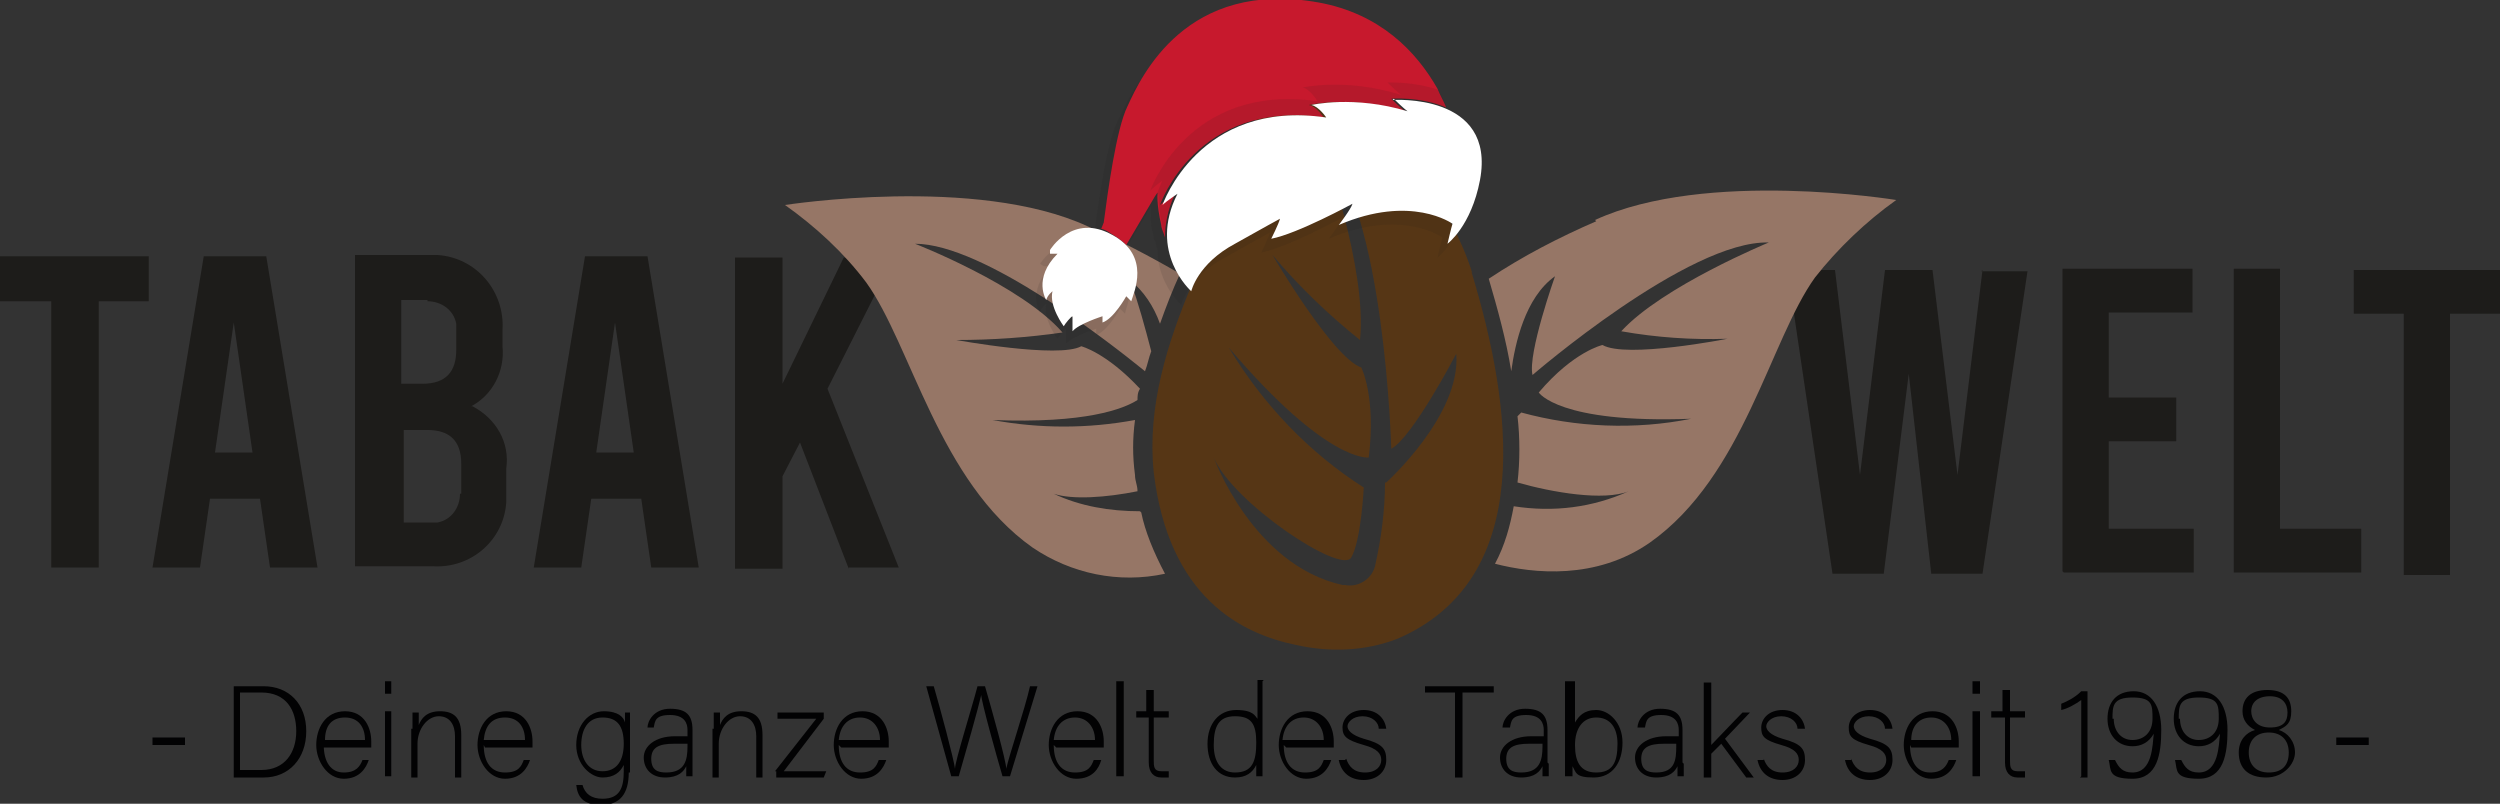
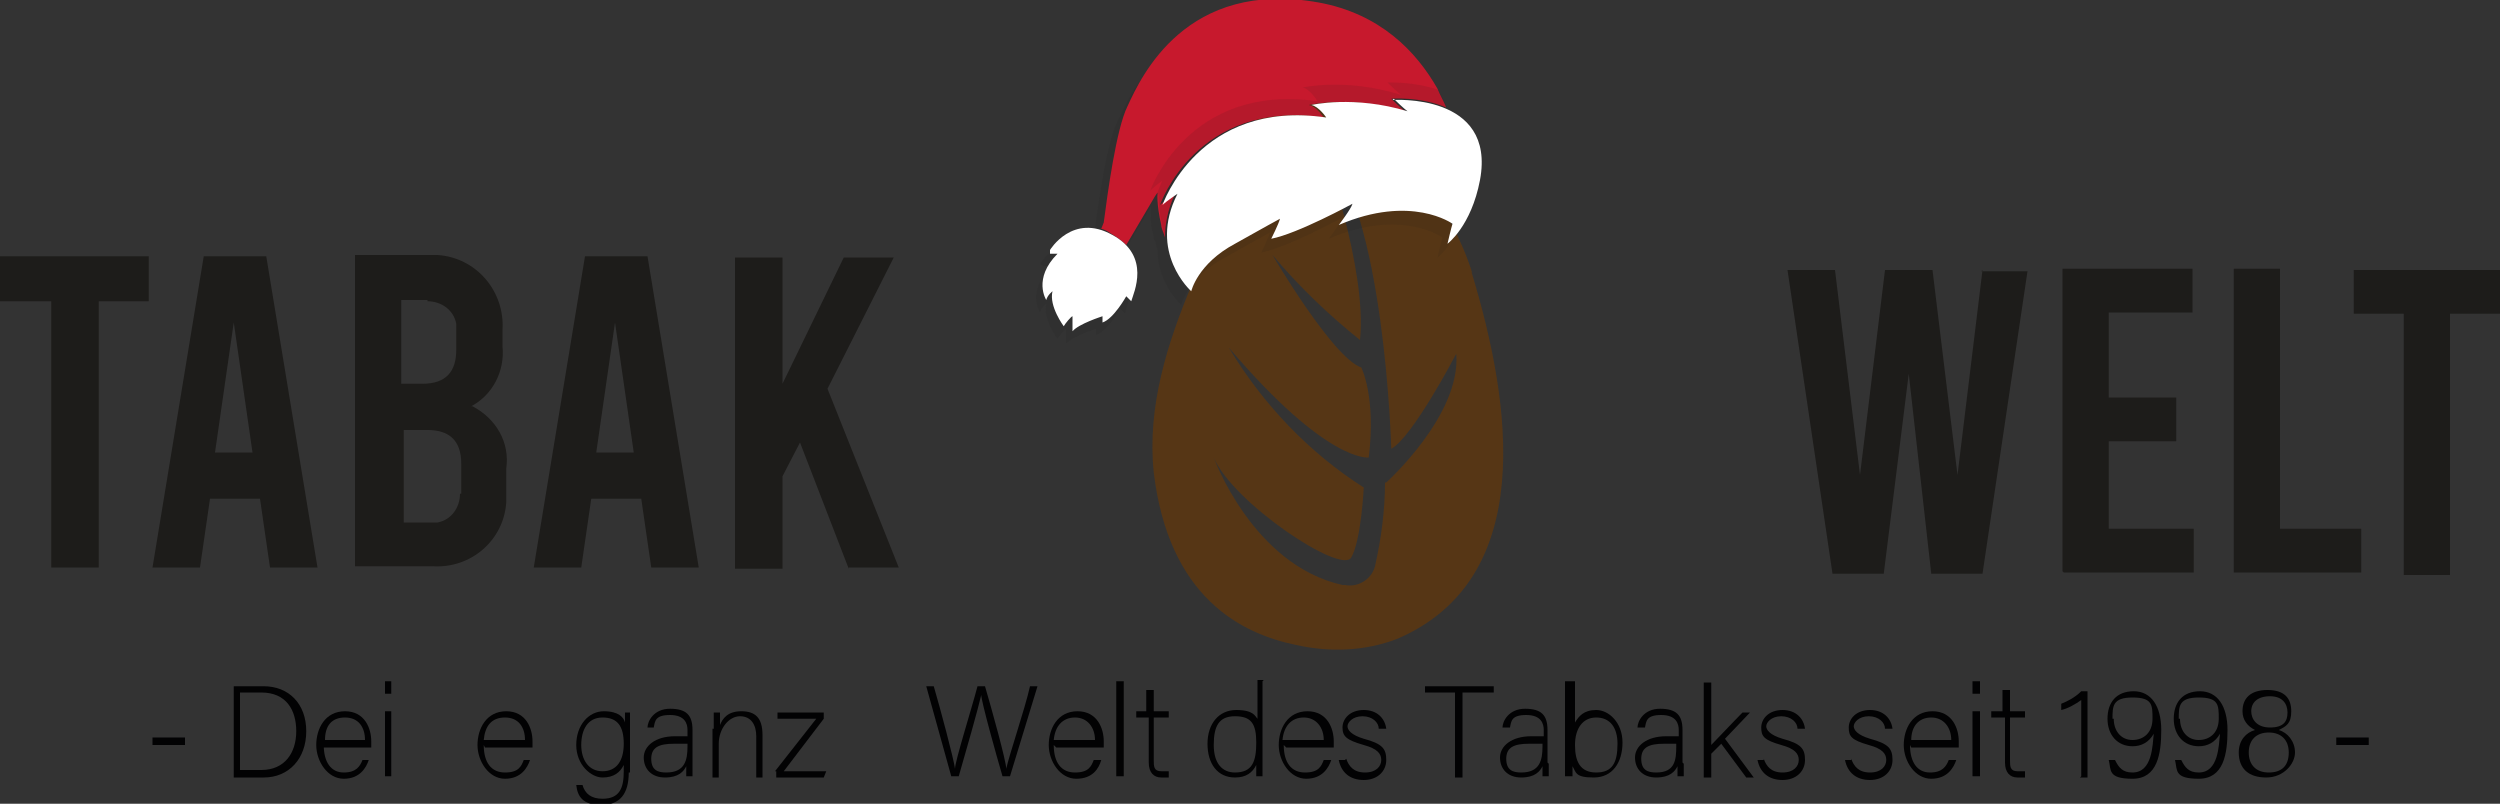
<svg xmlns="http://www.w3.org/2000/svg" id="Ebene_2" width="200" height="64.3" viewBox="0 0 200 64.3">
  <rect x="0" y="0" width="200" height="64.3" fill="#333333" stroke="none" />
  <defs>
    <style>.cls-1{fill:#fff;}.cls-2{fill:#1a1a1a;isolation:isolate;opacity:.1;}.cls-3{fill:#563615;}.cls-4{fill:#c7192d;}.cls-5{fill:#1d1c1a;}.cls-6{fill:#967666;}.cls-7{fill:#020203;}</style>
  </defs>
  <g id="Ebene_2-2">
    <g id="Ebene_1-2">
      <g id="uuid-df707d41-a113-41a4-8741-8743c92278fb">
        <g id="Ebene_1-2-2">
          <path class="cls-5" d="M0,24.1h4.1v21.3h3.8v-21.3h4v-3.6H0s0,3.6,0,3.6ZM21.6,45.4h3.8l-4.1-24.9h-5l-4.1,24.9h3.8l.8-5.5h4l.8,5.5h0ZM17.2,36.2l1.5-10.4,1.5,10.4h-2.9,0ZM37.7,32.5c1.7-.9,2.7-2.8,2.5-4.8v-1.3c.2-3.1-2.1-5.8-5.2-6h-6.6v24.9h6.2c3.1.2,5.7-2.1,5.9-5.1v-2.7c.3-2.1-.8-4-2.7-5h0ZM34.2,24.1c1.1,0,2.1.7,2.3,1.8v2.1c0,1.7-.8,2.7-2.7,2.7h-1.7v-6.7h2.1ZM36.8,39.5c0,1.1-.7,2.1-1.8,2.3h-2.7v-7.4h1.9c1.7,0,2.7.8,2.7,2.7v2.4s0,0,0,0ZM52.1,45.4h3.8l-4.1-24.9h-5l-4.1,24.9h3.8l.8-5.5h4l.8,5.5h0ZM47.7,36.2l1.5-10.4,1.5,10.4h-2.9,0ZM67.9,45.4h4l-5.7-14.3,5.3-10.5h-4l-4.9,10.1v-10.1h-3.8v24.9h3.8v-7.4l1.4-2.7,3.9,10.1h0Z" />
          <path class="cls-5" d="M158.6,21.6l-2,16.4-2-16.4h-3.8l-2,16.4-2-16.4h-3.8l3.6,24.3h4.1l2-16,1.8,16h4.1l3.6-24.2h-3.7ZM165.1,45.8h10.4v-3.5h-6.8v-7h5.4v-3.5h-5.4v-6.8h6.7v-3.5h-10.4v24.2h0ZM178.7,45.8h10.2v-3.5h-6.5v-20.8h-3.7v24.2h0ZM188.3,25.1h4v20.9h3.7v-20.9h4v-3.5h-11.7v3.5h0Z" />
          <path class="cls-3" d="M117.8,21.9C114.5,11.2,100.7,0,100.7,0c.4,3.5.3,6.9-.3,10.3-1.5,6.9-9.2,17-8.1,27.5,1.2,10,7,12.9,11.4,13.8,2.7.6,5.5.5,8.1-.5,11.1-4.8,9.2-18.6,5.9-29.4h0ZM110.8,38.6c0,2.2-.3,4.5-.8,6.7-.3,1.1-1.4,1.7-2.4,1.5,0,0-.1,0-.2,0-7.2-1.6-10.3-10.2-10.3-10.2,1.5,3.6,10.2,9.4,11,8s1-5.6,1-5.6c-4.4-2.8-8.1-6.7-10.8-11.2,7.9,9.3,11.2,8.8,11.2,8.8.6-4.9-.6-7.2-.6-7.2-2.3-.8-7.1-9-7.1-9,2.1,2.5,4.5,4.8,7,6.8.6-5.7-3-15.6-3-15.6h0c5,5.1,5.5,24.3,5.5,24.3,1.7-.9,5.2-7.6,5.2-7.6.4,4.9-5.6,10.3-5.6,10.3Z" />
-           <path class="cls-6" d="M127.7,17.7c-3,1.3-5.9,2.8-8.6,4.6.7,2.4,1.4,4.9,1.8,7.4.3-2.2,1.1-5.9,3.5-7.6,0,0-2.2,6.2-1.8,7.9,0,0,12.5-10.8,18.9-10.6h0s-8.5,3.5-11.8,7.1c2.8.5,5.7.7,8.5.6,0,0-8.1,1.6-10,.5,0,0-2.3.5-5.1,3.8,0,0,1.6,2.5,12.2,2.1-4.5.9-9.2.7-13.6-.5l-.3.3c.2,1.7.2,3.6,0,5.3,2.8.8,6.9,1.5,8.9.7-2.9,1.3-6,1.7-9.2,1.2-.3,1.6-.7,3.1-1.5,4.6,3.1.8,8.1,1.3,12.4-1.7,7.5-5.3,9.6-16.2,13.2-21.2,1.8-2.3,4.1-4.5,6.5-6.2,0,0-15.2-2.5-24.1,1.6h0Z" />
-           <path class="cls-6" d="M91.2,40.9c-2.4,0-4.8-.4-6.9-1.4,1.5.5,4.2.3,6.7-.2,0-.5-.2-.8-.2-1.3-.2-1.5-.2-2.9,0-4.4-3.8.7-7.6.7-11.4,0,7.5.3,10.5-.9,11.6-1.6,0-.3,0-.6.2-.9-2.7-2.9-4.7-3.4-4.7-3.4-1.8,1-10-.5-10-.5,2.9,0,5.7-.2,8.5-.6-3.3-3.8-11.8-7.1-11.8-7.1h0c5.5,0,15.7,8,18.4,10.2.2-.5.3-1.1.5-1.6-.5-1.9-1-3.8-1.7-5.7,1.1.9,1.9,2.1,2.4,3.5.5-1.4,1-2.7,1.6-4-2.4-1.4-4.9-2.7-7.4-3.8-8.9-4.1-24.2-1.7-24.2-1.7,2.4,1.7,4.7,3.8,6.5,6.2,3.6,5,5.8,15.9,13.3,21.2,3.1,2.1,6.9,2.9,10.6,2.1-.9-1.7-1.6-3.4-1.9-4.9h0Z" />
        </g>
      </g>
      <path class="cls-7" d="M14.8,59v.6h-2.6v-.6h2.6Z" />
      <path class="cls-7" d="M18.7,54.9h2.4c2,0,3.4,1.4,3.4,3.6s-1.4,3.7-3.4,3.7h-2.4v-7.2ZM19.2,61.6h1.7c1.9,0,2.8-1.4,2.8-3.1s-.8-3.1-2.8-3.1h-1.7v6.2Z" />
      <path class="cls-7" d="M25.9,59.6c0,1.4.6,2.2,1.6,2.2s1.3-.5,1.5-1h.5c-.2.6-.7,1.5-2,1.5s-2.2-1.4-2.2-2.7.7-2.7,2.3-2.7,2.1,1.4,2.1,2.4v.5h-3.8c0,0,0,0,0,0ZM29.2,59.2c0-1-.5-1.8-1.6-1.8s-1.6.7-1.6,1.8h3.2Z" />
      <path class="cls-7" d="M30.8,54.5h.5v1h-.5v-1ZM30.8,56.9h.5v5.2h-.5v-5.2Z" />
-       <path class="cls-7" d="M33,58.3v-1.3h.5v1c.2-.5.6-1.1,1.7-1.1s1.7.5,1.7,1.9v3.4h-.5v-3.3c0-.9-.4-1.6-1.3-1.6s-1.7,1-1.7,2.2v2.7h-.5v-3.9h0Z" />
      <path class="cls-7" d="M38.7,59.6c0,1.4.6,2.2,1.7,2.2s1.3-.5,1.5-1h.5c-.2.6-.7,1.5-2,1.5s-2.2-1.4-2.2-2.7.7-2.7,2.3-2.7,2.1,1.4,2.1,2.4v.5h-3.8ZM42,59.2c0-1-.5-1.8-1.6-1.8s-1.6.7-1.7,1.8h3.2Z" />
      <path class="cls-7" d="M50.3,61.8c0,1.7-.7,2.6-2.2,2.6s-1.9-.7-2-1.6h.5c.2.7.7,1.1,1.6,1.1,1.4,0,1.7-.9,1.7-2.2v-.5c-.3.6-.8,1-1.7,1s-2.1-1-2.1-2.6,1-2.7,2.2-2.7,1.6.5,1.7.9v-.8h.4v4.8h0ZM46.5,59.6c0,1.2.6,2.1,1.7,2.1s1.7-.8,1.7-2.2-.5-2.1-1.7-2.1c-1.2,0-1.7,1-1.7,2.2Z" />
      <path class="cls-7" d="M55.4,61.1c0,.5,0,.8,0,1h-.5c0,0,0-.4,0-.8-.2.4-.6.9-1.7.9s-1.7-.7-1.7-1.6.9-1.7,2.5-1.7h1v-.5c0-.5-.2-1.2-1.4-1.2s-1.2.5-1.3,1h-.5c0-.5.5-1.5,1.8-1.5s1.8.5,1.8,1.7c0,0,0,2.6,0,2.6ZM54.9,59.5h-1c-1.2,0-1.8.3-1.8,1.2s.5,1.1,1.2,1.1c1.5,0,1.7-1,1.7-2.1v-.2h0Z" />
      <path class="cls-7" d="M57.1,58.3v-1.3h.5v1c.2-.5.6-1.1,1.7-1.1s1.7.5,1.7,1.9v3.4h-.5v-3.3c0-.9-.4-1.6-1.3-1.6s-1.7,1-1.7,2.2v2.7h-.5v-3.9h0Z" />
      <path class="cls-7" d="M62,61.7l3.3-4.2h-3.1v-.5h3.7v.5l-3.2,4.2h3.4l-.2.5h-3.8v-.5h0Z" />
-       <path class="cls-7" d="M67.1,59.6c0,1.4.6,2.2,1.7,2.2s1.3-.5,1.5-1h.6c-.2.6-.7,1.5-2,1.5s-2.2-1.4-2.2-2.7.7-2.7,2.3-2.7,2.1,1.4,2.1,2.4v.5h-3.8c0,0,0,0,0,0ZM70.4,59.2c0-1-.6-1.8-1.6-1.8s-1.6.7-1.7,1.8h3.2Z" />
      <path class="cls-7" d="M76.1,62.1l-2-7.2h.6c.5,1.7,1.6,5.8,1.7,6.6h0c0-.6,1.3-4.7,1.8-6.6h.6c.5,1.7,1.7,6,1.7,6.6h0c.2-1,1.5-4.8,1.9-6.6h.6l-2.2,7.2h-.6c-.5-1.7-1.7-6-1.7-6.5h0c-.2.9-1.3,4.8-1.8,6.5h-.6Z" />
      <path class="cls-7" d="M84.3,59.6c0,1.4.6,2.2,1.7,2.2s1.3-.5,1.5-1h.6c-.2.7-.7,1.5-2,1.5s-2.2-1.4-2.2-2.7.7-2.7,2.3-2.7,2.1,1.4,2.1,2.4v.5h-3.8c0,0,0,0,0,0ZM87.6,59.2c0-1-.6-1.8-1.6-1.8s-1.6.7-1.7,1.8h3.2Z" />
      <path class="cls-7" d="M89.3,62.1v-7.6h.6v7.6h-.6Z" />
      <path class="cls-7" d="M90.7,56.9h1v-1.7h.6v1.7h1.2v.5h-1.2v3.4c0,.5,0,.9.6.9s.4,0,.6,0v.5c-.2,0-.5,0-.6,0-.6,0-1-.4-1-1.2v-3.6h-1v-.5h0Z" />
      <path class="cls-7" d="M101,54.5v7.6h-.5v-.9c-.3.6-.8,1-1.7,1-1.4,0-2.2-1.1-2.2-2.7s.9-2.7,2.3-2.7,1.5.5,1.7.7v-3.1h.5c0,0,0,0,0,0ZM97.1,59.6c0,1.5.7,2.2,1.7,2.2,1.4,0,1.7-.9,1.7-2.4s-.4-2.1-1.7-2.1-1.7.8-1.7,2.3h0Z" />
      <path class="cls-7" d="M102.7,59.6c0,1.4.6,2.2,1.7,2.2s1.3-.5,1.5-1h.6c-.2.6-.7,1.5-2,1.5s-2.2-1.4-2.2-2.7.7-2.7,2.3-2.7,2.1,1.4,2.1,2.4v.5h-3.8c0,0,0,0,0,0ZM105.9,59.2c0-1-.6-1.8-1.6-1.8s-1.6.7-1.7,1.8h3.2Z" />
      <path class="cls-7" d="M107.7,60.7c.2.6.6,1.1,1.5,1.1s1.3-.5,1.3-1-.3-.9-1.4-1.2c-1.4-.4-1.7-.7-1.7-1.4s.6-1.4,1.7-1.4,1.7.7,1.8,1.5h-.6c0-.5-.5-1-1.3-1s-1.2.5-1.2.8.3.7,1.3,1c1.5.4,1.8.8,1.8,1.7s-.7,1.6-1.8,1.6-1.8-.6-2-1.6h.5q0,0,0,0Z" />
      <path class="cls-7" d="M116.5,55.4h-2.5v-.5h5.5v.5h-2.5v6.8h-.6s0-6.8,0-6.8Z" />
      <path class="cls-7" d="M123.9,61.1c0,.5,0,.8,0,1h-.5c0,0,0-.4,0-.8-.2.4-.6.9-1.7.9s-1.7-.7-1.7-1.6.9-1.7,2.5-1.7h1v-.5c0-.5-.2-1.2-1.4-1.2s-1.2.5-1.3,1h-.6c0-.5.5-1.5,1.8-1.5s1.8.5,1.8,1.7v2.6h0ZM123.3,59.5h-1c-1.2,0-1.8.3-1.8,1.2s.5,1.1,1.2,1.1c1.5,0,1.7-1,1.7-2.1v-.2h0Z" />
      <path class="cls-7" d="M125.4,54.5h.6v3.3c.3-.5.7-1,1.7-1s2.1,1,2.1,2.6-.8,2.8-2.3,2.8-1.4-.4-1.7-.9v.8h-.6v-7.6h0ZM129.4,59.5c0-1.3-.6-2.1-1.7-2.1s-1.7.9-1.7,2.2.4,2.2,1.7,2.2,1.7-.8,1.7-2.3h0Z" />
      <path class="cls-7" d="M134.7,61.1c0,.5,0,.8,0,1h-.5c0,0,0-.4,0-.8-.2.4-.6.9-1.7.9s-1.7-.7-1.7-1.6.9-1.7,2.5-1.7h1v-.5c0-.5-.2-1.2-1.4-1.2s-1.2.5-1.3,1h-.6c0-.5.5-1.5,1.8-1.5s1.8.5,1.8,1.7v2.6h0ZM134.1,59.5h-1c-1.2,0-1.8.3-1.8,1.2s.5,1.1,1.2,1.1c1.5,0,1.6-1,1.6-2.1v-.2h0Z" />
      <path class="cls-7" d="M136.8,59.7c.5-.5,1.9-2,2.6-2.7h.6l-2,2.1,2.3,3.1h-.6l-2-2.7-.8.8v1.9h-.6v-7.6h.6v5h0Z" />
      <path class="cls-7" d="M141.1,60.7c.2.6.6,1.1,1.5,1.1s1.3-.5,1.3-1-.3-.9-1.4-1.2c-1.4-.4-1.6-.7-1.6-1.4s.6-1.4,1.7-1.4,1.7.7,1.8,1.5h-.6c0-.5-.5-1-1.3-1s-1.2.5-1.2.8.3.7,1.3,1c1.5.4,1.8.8,1.8,1.7s-.7,1.6-1.8,1.6-1.8-.6-2-1.6h.5q0,0,0,0Z" />
      <path class="cls-7" d="M148.1,60.7c.2.6.6,1.1,1.5,1.1s1.3-.5,1.3-1-.3-.9-1.4-1.2c-1.4-.4-1.6-.7-1.6-1.4s.6-1.4,1.7-1.4,1.7.7,1.8,1.5h-.6c0-.5-.5-1-1.3-1s-1.2.5-1.2.8.3.7,1.3,1c1.5.4,1.8.8,1.8,1.7s-.7,1.6-1.8,1.6-1.8-.6-2-1.6h.5q0,0,0,0Z" />
      <path class="cls-7" d="M152.8,59.6c0,1.4.6,2.2,1.6,2.2s1.3-.5,1.5-1h.6c-.2.6-.7,1.5-2,1.5s-2.2-1.4-2.2-2.7.7-2.7,2.3-2.7,2.1,1.4,2.1,2.4v.5h-3.8c0,0,0,0,0,0ZM156.1,59.2c0-1-.6-1.8-1.6-1.8s-1.6.7-1.6,1.8h3.2Z" />
      <path class="cls-7" d="M157.8,54.5h.6v1h-.6v-1ZM157.8,56.9h.6v5.2h-.6v-5.2Z" />
      <path class="cls-7" d="M159.2,56.9h1v-1.7h.6v1.7h1.2v.5h-1.2v3.4c0,.5,0,.9.6.9s.4,0,.6,0v.5c-.2,0-.5,0-.6,0-.6,0-1-.4-1-1.2v-3.6h-1.1v-.5Z" />
      <path class="cls-7" d="M166.5,62.1v-6.1c-.4.3-1.1.7-1.6.8v-.5c.5-.2,1.1-.5,1.6-1h.5v6.9h-.6c0,0,0,0,0,0Z" />
      <path class="cls-7" d="M169.2,60.8c.3.6.6,1,1.4,1,1.6,0,1.6-2.2,1.7-3.1-.4.7-1,1-1.7,1-1.2,0-2-.9-2-2.2s.7-2.2,2.1-2.2,2.2,1.2,2.2,3.1-.3,3.9-2.3,3.9-1.7-.7-1.9-1.5h.6q0,0,0,0ZM169.1,57.5c0,1,.6,1.7,1.5,1.7s1.6-.6,1.6-1.7,0-1.7-1.6-1.7-1.6.7-1.6,1.7h0Z" />
      <path class="cls-7" d="M174.5,60.8c.3.6.6,1,1.4,1,1.6,0,1.6-2.2,1.7-3.1-.4.7-1,1-1.7,1-1.2,0-2-.9-2-2.2s.7-2.2,2.1-2.2,2.2,1.2,2.2,3.1-.3,3.9-2.3,3.9-1.7-.7-1.9-1.5h.6q0,0,0,0ZM174.4,57.5c0,1,.6,1.7,1.5,1.7s1.6-.6,1.6-1.7,0-1.7-1.6-1.7-1.6.7-1.6,1.7h0Z" />
      <path class="cls-7" d="M179.1,60.2c0-1,.6-1.6,1.3-1.8-.6-.3-1-.8-1-1.5,0-1,.6-1.7,2-1.7s1.9.7,1.9,1.7-.4,1.2-1,1.5c.7.2,1.3.9,1.3,1.8s-.9,2-2.3,2-2.2-.7-2.2-2h0ZM183.1,60.2c0-1-.6-1.6-1.6-1.6s-1.6.6-1.6,1.6.6,1.6,1.6,1.6,1.6-.5,1.6-1.6ZM180.1,56.9c0,.6.4,1.3,1.5,1.3s1.4-.5,1.4-1.2-.4-1.3-1.4-1.3-1.5.5-1.5,1.2Z" />
      <path class="cls-7" d="M189.5,59v.6h-2.6v-.6h2.6Z" />
    </g>
    <path class="cls-2" d="M83.2,21.1s1.5-2.4,4.1-1.6c0,0,0,0,0,0l.2-.5c.3-2.3,1-7.5,1.9-9.3,1.1-2.4,4.7-10.2,15.3-8.3,4.9.9,7.8,3.9,9.5,6.9h0c.3.5.5,1,.7,1.5,0,0,0,0,0,0,1.8.8,3.3,2.4,2.7,5.7-.7,3.7-2.6,5.1-2.6,5.1,0,0,.3-1.3.4-1.6,0,0-3.3-2.4-9.1.1,0,0,1-1.3,1.1-1.7,0,0-4.4,2.4-6.5,2.8,0,0,.6-1.2.7-1.6,0,0-1.3.7-3.6,2-3,1.6-3.5,3.8-3.5,3.8,0,0-1.9-1.7-1.9-4.4h0s0-.1-.1-.3c0-.2-.1-.5-.2-.6,0-.4-.2-.8-.2-1.1-.1-1,0-1.5,0-1.5l-.2.3h0l-2.3,3.9s0,0,0,0c1.5,1.7.5,3.8.4,4.4l-.4-.4s-1,1.8-1.9,2.1v-.5s-1.9.6-2.4,1.2v-1.2c-.1,0-.6.6-.7.8,0,0-1.2-1.6-.9-2.8,0,0-.4.3-.5.7,0,0-1.1-1.7.9-3.7h-.6c0-.1,0,0,0,0ZM92.5,19.5h0s0,0,0-.1c0,0,0,0,0,0h0s0,0,0,0ZM92.5,19.9h0c0,0,0,0,0,0ZM92.5,19.7s0,0,0-.1c0,0,0,0,0,.1ZM93.2,16.9c0,0,0-.1,0-.2,0,0,0,.1,0,.2ZM93.1,17.1c0,0,0-.1,0-.2,0,0,0,.1,0,.2ZM93,17.4c0,0,0-.1,0-.2,0,0,0,.1,0,.2ZM92.9,17.5s0,0,0,0c0,0,0-.1,0-.2,0,0,0,0,0,0ZM92.8,17.8c0,0,0-.1,0-.2,0,0,0,.1,0,.2ZM92.8,18c0,0,0-.1,0-.2,0,0,0,.1,0,.2ZM92.7,18.2c0,0,0-.1,0-.2,0,0,0,.1,0,.2ZM92.7,18.4c0,0,0-.1,0-.2,0,0,0,.1,0,.2ZM92.6,18.6c0,0,0-.1,0-.2,0,0,0,.1,0,.2ZM92.6,18.8c0,0,0-.1,0-.2,0,0,0,.1,0,.2ZM92.5,19c0,0,0-.1,0-.2,0,0,0,.1,0,.2ZM92.5,19.2c0,0,0-.1,0-.2,0,0,0,.1,0,.2ZM92.5,19.4c0,0,0-.1,0-.2,0,0,0,.1,0,.2ZM93,16.9c-.1,0-.3.2-.4.3,0,0,0,0,.1-.1,0,0,.2-.1.3-.2ZM94.1,24.1s0,0,0,0c0,0,0,0,0,0ZM94.2,24.2s0,0,0,.1c0,0,0,0,0-.1ZM94.3,24.4s0,0,0,0c0,0,0,0,0,0ZM114.8,9.8s0,0,0,0c0,0,0,0,0,0ZM114.7,9.7s0,0,0,0c0,0,0,0,0,0ZM114.6,9.7s0,0,0,0c0,0,0,0,0,0ZM114.5,9.7s0,0,0,0c0,0,0,0,0,0ZM114.4,9.7s0,0,0,0c0,0,0,0,0,0ZM114.3,9.6s0,0,0,0c0,0,0,0,0,0ZM114.2,9.6s0,0,0,0c0,0,0,0,0,0ZM114.1,9.6h0,0ZM114,9.5h0,0ZM114,9.5h0,0ZM110.6,9.2c.2.2.4.4.5.5,0,0,0,0,0,0-.2-.1-.3-.3-.6-.5h0ZM104,9.6c.2,0,.4.2.5.3,0,0,.2.2.3.2-.2-.2-.5-.5-.8-.5h0ZM92.8,16.3c-.5.8-.7,1.4-.7,1.4h0s.6-1.7,2.1-3.4c-.6.7-1.1,1.4-1.4,2ZM114.9,9.8s0,0,0,0c0,0,0,0,0,0ZM111.7,10.1c-1-.3-1.9-.5-2.7-.6.8.1,1.8.3,2.7.6h0ZM94.4,24.5s0,0,0,0c0,0,0,0,0,0ZM94.3,24.4s0,0,0,0c0,0,0,0,0,0ZM94.4,24.5s0,0,0,0c0,0,0,0,0,0ZM94.1,24s0,0,0,0c0,0,0,0,0,0ZM94,23.9h0s0,0,0,0ZM94,23.9s0,0,0,0c0,0,0,0,0,0ZM92.5,20h0c0,0,0,0,0,0ZM87.3,19.5s0,0,.1,0c0,0,0,0-.1,0ZM88.6,20.1c0,0-.2-.1-.2-.2,0,0,.2.1.2.2ZM89.3,20.7s0,0,0,0c0,0,0,0,0,0ZM89.2,20.7s0,0,0,0c0,0,0,0,0,0ZM89.2,20.6s0,0,0,0c0,0,0,0,0,0ZM89,20.5s0,0,0,0c0,0,0,0,0,0ZM88.9,20.4s0,0-.1,0c0,0,0,0,.1,0ZM88.8,20.3c0,0-.1-.1-.2-.2,0,0,.2.1.2.2ZM88.3,20s0,0-.1,0c0,0,0,0-.1,0,0,0,0,0,.1,0,0,0,0,0,.1,0ZM87.5,19.6c0,0,.2,0,.3.1,0,0-.2,0-.3-.1ZM87.8,19.7s0,0,.1,0c0,0,0,0-.1,0ZM87.9,19.7s0,0,.1,0c0,0,0,0-.1,0Z" />
    <path class="cls-1" d="M94.8,22.9h0s0,0,0,0Z" />
    <path class="cls-4" d="M88,18.3c.3,0,.6.2.9.4.5.3.9.6,1.2.9l2.3-3.9.2-.3s-.1.9.3,2.6c0,.3.2.6.3,1h0c0-1,.2-2.2.8-3.5,0,0-.9.6-1.2.9,0,0,2.9-8.5,13.1-7,0,0-.6-.9-1.2-1,0,0,3.4-.8,7.7.5,0,0-.4-.3-1.1-1,0,0,2.3-.2,4.4.7-.2-.5-.5-1-.7-1.5-1.7-3-4.6-6-9.5-6.9-10.6-1.9-14.2,5.9-15.3,8.3-.9,1.8-1.6,7-1.9,9.3l-.2.5h0Z" />
    <path class="cls-2" d="M93,14.4c-.2.5-.4.9-.5,1.4l.2-.3s-.1.9.3,2.6c0,.3.2.6.3,1,0-1,.2-2.2.8-3.5,0,0-.9.6-1.2.9,0,0,2.9-8.5,13.1-7,0,0-.6-.9-1.2-1,0,0,3.4-.8,7.7.5,0,0-.4-.3-1.1-1,0,0,2.3-.2,4.4.7-.2-.5-.5-1-.7-1.5-2-.7-4.1-.6-4.1-.6.7.7,1.1,1,1.1,1-4.4-1.4-7.9-.6-7.9-.6.6.1,1.2,1.1,1.2,1.1-10.4-1.5-13.4,7.2-13.4,7.2.2-.3,1.2-1,1.2-1h0Z" />
    <path class="cls-1" d="M111.4,8s8.3-.6,7,6.4c-.7,3.7-2.6,5.1-2.6,5.1,0,0,.3-1.3.4-1.6h0s-3.3-2.4-9.1.1h0s1-1.3,1.1-1.7c0,0-4.4,2.4-6.5,2.8,0,0,.6-1.2.7-1.6,0,0-1.3.7-3.6,2-3,1.6-3.5,3.8-3.5,3.8h0s-.8-1.4,0,0c0,0-3.5-3.1-1.1-7.8,0,0-.9.6-1.2.9,0,0,2.9-8.5,13.1-7,0,0-.6-.9-1.2-1,0,0,3.4-.8,7.7.5,0,0-.4-.3-1.1-1h0Z" />
    <path class="cls-1" d="M84,20s1.8-3,5-1.2c3.1,1.7,1.7,4.6,1.5,5.3l-.4-.4s-1,1.8-1.9,2.1v-.5s-1.9.6-2.4,1.2v-1.2c-.1,0-.6.6-.7.8,0,0-1.2-1.6-.9-2.8,0,0-.4.3-.5.7,0,0-1.1-1.7.9-3.7h-.6c0-.1,0,0,0,0Z" />
  </g>
</svg>